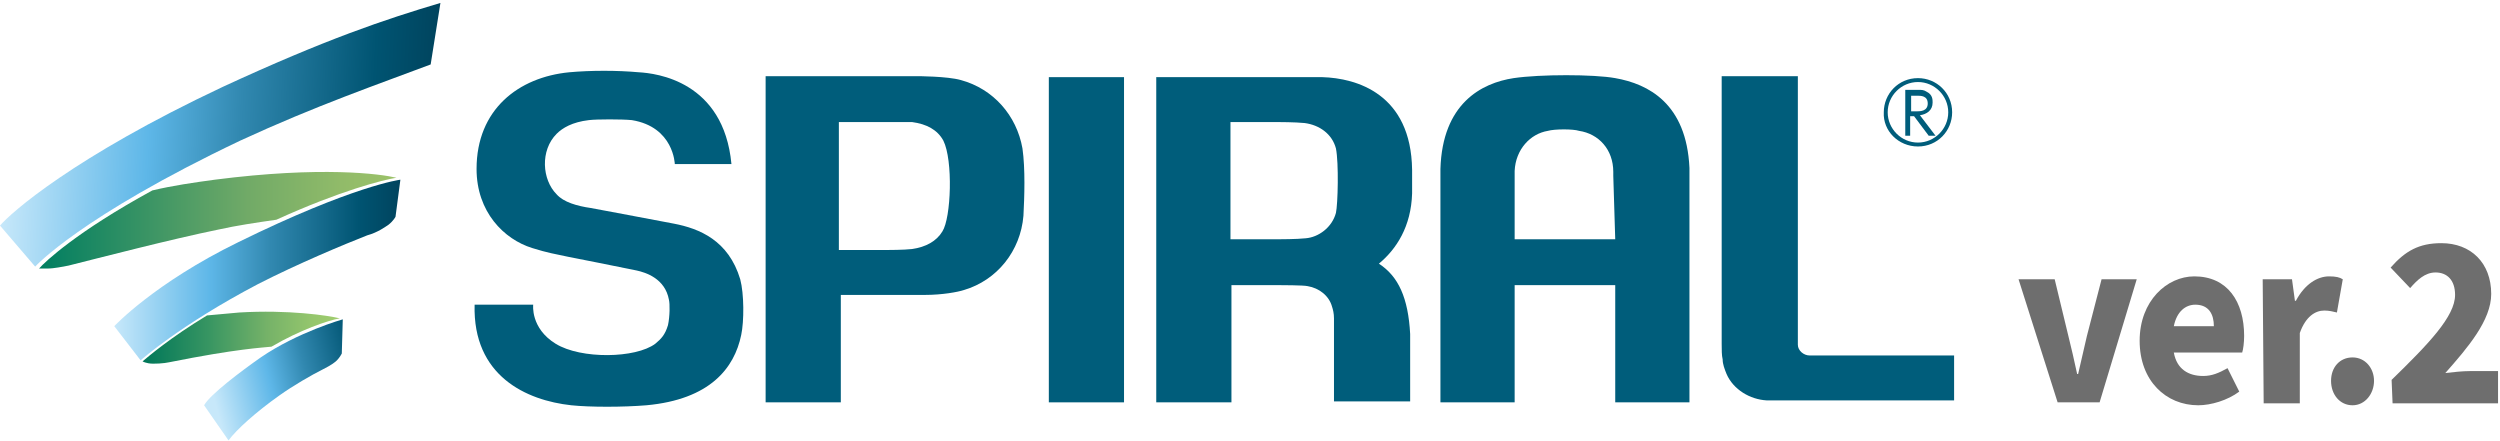
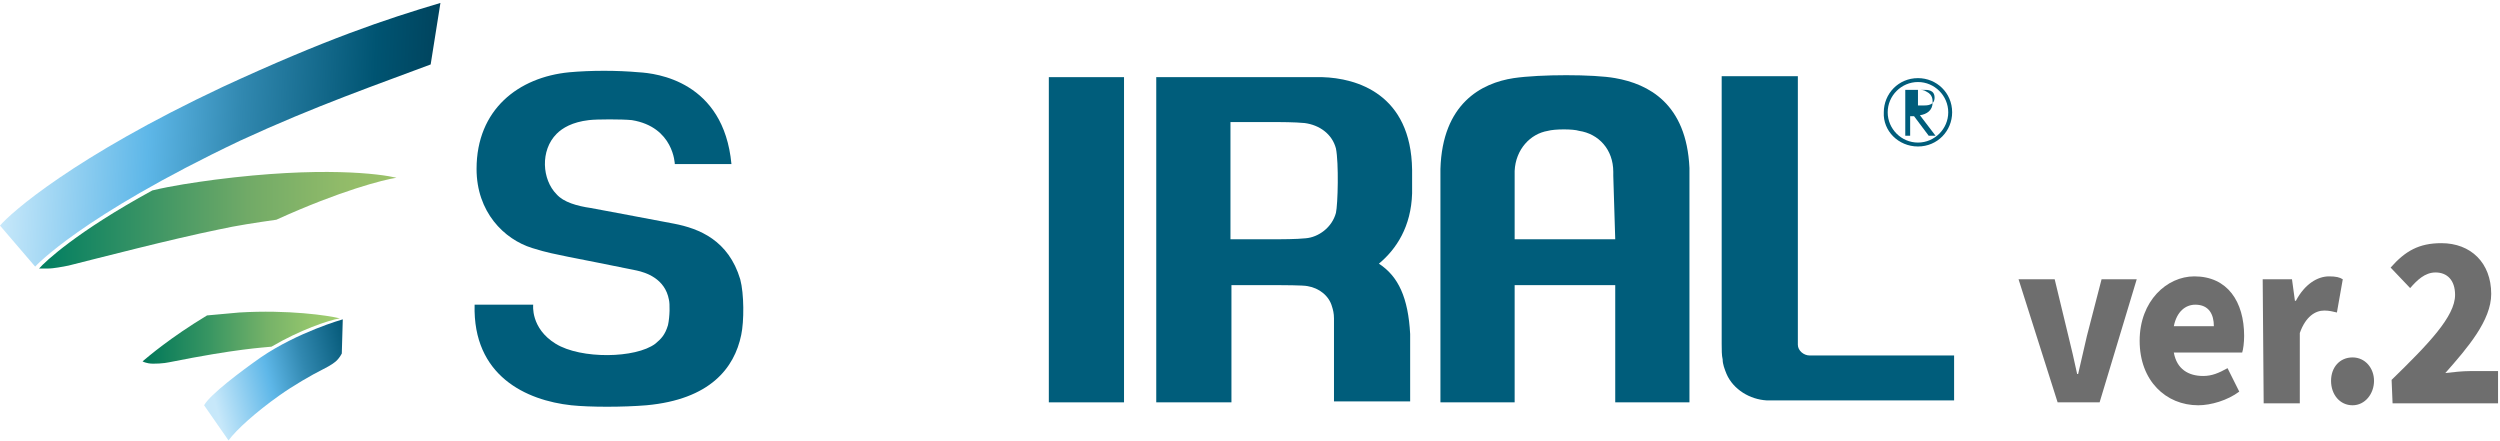
<svg xmlns="http://www.w3.org/2000/svg" version="1.1" id="レイヤー_1" x="0px" y="0px" viewBox="0 0 256 45.2" style="enable-background:new 0 0 256 45.2;" xml:space="preserve">
  <style type="text/css">
	.st0{fill:url(#SVGID_1_);}
	.st1{fill:url(#SVGID_2_);}
	.st2{fill:url(#SVGID_3_);}
	.st3{fill:url(#SVGID_4_);}
	.st4{fill:url(#SVGID_5_);}
	.st5{fill:#005D7B;}
	.st6{fill:#6E6E6E;}
</style>
  <linearGradient id="SVGID_1_" gradientUnits="userSpaceOnUse" x1="0.537" y1="1519.992" x2="44.314" y2="1522.227" gradientTransform="matrix(1 0 0 1 0 -1507.408)">
    <stop offset="0" style="stop-color:#C7E8FA" />
    <stop offset="0.335" style="stop-color:#5EB7E8" />
    <stop offset="0.549" style="stop-color:#3188B0" />
    <stop offset="0.856" style="stop-color:#005472" />
    <stop offset="1" style="stop-color:#00445E" />
  </linearGradient>
  <path class="st0" d="M0,23.1c1.1-1.3,7.5-7,22.8-14.2C33.4,4,39.4,2,45.1,0.3l-1,6.3c-5.3,2-11.7,4.2-19.5,7.8  c-16.4,7.8-21,12.9-21,12.9L0,23.1z" />
  <linearGradient id="SVGID_2_" gradientUnits="userSpaceOnUse" x1="4.045" y1="1529.962" x2="40.686" y2="1529.962" gradientTransform="matrix(1 0 0 1 0 -1507.408)">
    <stop offset="0" style="stop-color:#007E61" />
    <stop offset="0.249" style="stop-color:#309064" />
    <stop offset="0.583" style="stop-color:#71AA67" />
    <stop offset="0.845" style="stop-color:#91BB69" />
    <stop offset="1" style="stop-color:#9CC269" />
  </linearGradient>
  <path class="st1" d="M28.3,22.5c6.6-3,11-4.1,12.3-4.3c-1.7-0.4-7.7-1.2-18.6,0.2c-2.2,0.3-4.3,0.6-6.4,1.1c-7.7,4.2-11,7.3-11.6,8  c0,0,0.4,0,0.8,0c0.8,0,1.6-0.2,2.2-0.3c3.2-0.8,10.5-2.7,15.4-3.7C24.2,23.1,26.2,22.8,28.3,22.5z" />
  <linearGradient id="SVGID_3_" gradientUnits="userSpaceOnUse" x1="11.668" y1="1535.058" x2="40.968" y2="1535.058" gradientTransform="matrix(1 0 0 1 0 -1507.408)">
    <stop offset="0" style="stop-color:#C7E8FA" />
    <stop offset="0.335" style="stop-color:#5EB7E8" />
    <stop offset="0.549" style="stop-color:#3188B0" />
    <stop offset="0.856" style="stop-color:#005472" />
    <stop offset="1" style="stop-color:#00445E" />
  </linearGradient>
-   <path class="st2" d="M11.7,33.4c0,0,4.1-4.4,12.7-8.6C36.2,19,41,18.4,41,18.4l-0.5,3.8c0,0-0.2,0.4-0.7,0.8  c-0.3,0.2-1.1,0.8-2.2,1.1c-2.3,0.9-7.1,2.9-11.2,5c-8,4.2-12,7.8-12,7.8L11.7,33.4z" />
  <linearGradient id="SVGID_4_" gradientUnits="userSpaceOnUse" x1="14.686" y1="1541.988" x2="34.756" y2="1541.988" gradientTransform="matrix(1 0 0 1 0 -1507.408)">
    <stop offset="0" style="stop-color:#007759" />
    <stop offset="0.331" style="stop-color:#379562" />
    <stop offset="0.63" style="stop-color:#75B268" />
    <stop offset="0.862" style="stop-color:#95C66D" />
    <stop offset="1" style="stop-color:#A1CD6E" />
  </linearGradient>
  <path class="st3" d="M27.8,35.5c2.9-1.7,5.8-2.7,7-2.9c-1.2-0.3-5.3-0.9-10.3-0.6c-1,0.1-2.2,0.2-3.3,0.3c-3.8,2.3-6,4.2-6.6,4.7  c0,0,0.1,0.1,0.6,0.2c0.5,0.1,1.7,0,2.1-0.1C24.3,35.7,26.9,35.6,27.8,35.5z" />
  <linearGradient id="SVGID_5_" gradientUnits="userSpaceOnUse" x1="21.913" y1="1548.185" x2="39.13" y2="1543.78" gradientTransform="matrix(1 0 0 1 0 -1507.408)">
    <stop offset="0" style="stop-color:#C7E8FA" />
    <stop offset="0.335" style="stop-color:#5EB7E8" />
    <stop offset="0.549" style="stop-color:#3188B0" />
    <stop offset="0.856" style="stop-color:#005472" />
    <stop offset="1" style="stop-color:#00445E" />
  </linearGradient>
  <path class="st4" d="M20.9,41.5c0.6-1.1,3.8-3.5,5.8-4.9c3.8-2.6,8.4-3.9,8.4-3.9L35,36.2c0,0-0.2,0.4-0.5,0.7  c-0.2,0.2-0.6,0.5-1.4,0.9c-1.2,0.6-3.1,1.7-4.5,2.7c-2.4,1.7-4.4,3.5-5.2,4.6L20.9,41.5z" />
-   <path class="st5" d="M196.4,9.2c0.4,0,0.6,0,0.9,0.2c0.6,0.3,0.6,0.8,0.6,1.1c0,0.8-0.6,1.2-1.3,1.3l1.6,2.1h-0.7l-1.5-2h-0.4v2  h-0.5V9.2H196.4z M195.7,9.8v1.6h0.6c0.3,0,1.1,0,1.1-0.8s-0.7-0.8-1.1-0.8H195.7z" />
+   <path class="st5" d="M196.4,9.2c0.4,0,0.6,0,0.9,0.2c0.6,0.3,0.6,0.8,0.6,1.1c0,0.8-0.6,1.2-1.3,1.3l1.6,2.1h-0.7l-1.5-2h-0.4v2  h-0.5V9.2H196.4z v1.6h0.6c0.3,0,1.1,0,1.1-0.8s-0.7-0.8-1.1-0.8H195.7z" />
  <path class="st5" d="M115.1,7.9h-7.7v33.3h7.7V7.9z" />
  <path class="st5" d="M196.4,15c2,0,3.5-1.6,3.5-3.5c0-2-1.6-3.5-3.5-3.5c-2,0-3.5,1.6-3.5,3.5C192.8,13.4,194.4,15,196.4,15z   M196.4,8.4c1.7,0,3.1,1.4,3.1,3.1s-1.4,3.1-3.1,3.1s-3.1-1.4-3.1-3.1C193.3,9.8,194.7,8.4,196.4,8.4z" />
  <path class="st5" d="M75.8,28.6c-1.2-4-4.2-5.2-6.8-5.7c-2.6-0.5-8.5-1.6-8.5-1.6c-1.4-0.2-2.8-0.6-3.5-1.4c-1.5-1.5-1.7-4.5,0-6.2  c0.6-0.6,1.6-1.2,3.3-1.4c0.8-0.1,3.4-0.1,4.4,0c4.3,0.7,4.4,4.5,4.4,4.5h5.8c-0.8-8.5-7.7-9.3-9.5-9.4c-2.2-0.2-4.9-0.2-7.1,0  c-5.2,0.5-9.5,3.8-9.5,9.9l0,0l0,0c0,4.4,2.8,7.2,5.7,8.1c1.6,0.5,2.3,0.6,3.7,0.9c0,0,6.1,1.2,7,1.4c0.9,0.2,2.9,0.8,3.3,3  c0.1,0.4,0.1,1.7-0.1,2.6c-0.3,1-0.7,1.4-1.3,1.9c-2,1.5-7.6,1.6-10.2,0c-2.6-1.6-2.3-4-2.3-4h-6c-0.2,7.3,5.3,9.8,9.9,10.3  c1.9,0.2,5.3,0.2,7.7,0c6.5-0.6,9-3.8,9.7-7.2C76.2,32.9,76.2,30.1,75.8,28.6z" />
  <path class="st5" d="M141.2,27c1.8-1.5,3.3-3.8,3.4-7.2v-2.4c-0.1-7.8-5.7-9.4-9.2-9.5h-3.5h-13.5v33.3h7.7v-12h5c0,0,2.4,0,2.8,0.1  c1.2,0.2,2.2,1,2.5,2.1c0.1,0.3,0.2,0.7,0.2,1.2v8.5h7.8v-6.9C144.2,30.5,143.2,28.3,141.2,27z M136.8,21.8  c-0.4,1.5-1.8,2.5-3.1,2.6c-0.9,0.1-2.7,0.1-2.7,0.1h-5v-12h4.9c0,0,1.7,0,2.7,0.1c1.5,0.2,2.8,1.1,3.2,2.6  C137.1,16.7,137,20.9,136.8,21.8z" />
  <path class="st5" d="M185.3,36.4c-0.6,0-1.2-0.5-1.2-1.1c0,0,0-0.2,0-0.3V7.8h-7.8v27.4c0,0.6,0,1.2,0.1,1.6c0,0.5,0.2,1,0.4,1.5  c0.7,1.6,2.4,2.6,4.1,2.7c0.4,0,0.9,0,1.6,0h17.6v-4.6H185.3z" />
  <path class="st5" d="M165.4,24.5h-10.3v-6.6c0-0.1,0-0.2,0-0.4c0.1-2.2,1.6-3.8,3.4-4.1c0.7-0.2,2.6-0.2,3.2,0  c2,0.3,3.5,1.9,3.5,4.2c0,0.1,0,0.4,0,0.4L165.4,24.5L165.4,24.5z M165.4,8c-2.2-0.4-7.7-0.4-10.4,0c-3.3,0.5-7.3,2.6-7.5,9.3v23.9  h7.6v-12h10.3v12h7.6v-24C172.7,10.6,168.8,8.6,165.4,8z" />
-   <path class="st5" d="M104.8,22.1c-0.3,3.6-2.7,6.6-6.1,7.6c-0.6,0.2-2.2,0.5-4,0.5h-8.6v11h-7.7V7.8h15.5c0,0,3.1,0,4.5,0.4  c3.3,0.9,5.7,3.6,6.3,7C105,17.3,104.9,20.2,104.8,22.1z M96.6,14.4c-0.6-1.1-1.7-1.7-3.2-1.9c-0.4,0-2.6,0-2.6,0h-4.9v13.1h4.9  c0,0,1.8,0,2.6-0.1c1.4-0.2,2.5-0.8,3.1-1.8C97.4,22.3,97.6,16.4,96.6,14.4z" />
  <g>
    <path class="st6" d="M206.7,28.6h3.7l1.4,5.8c0.3,1.2,0.6,2.5,0.9,3.9h0.1c0.3-1.3,0.6-2.6,0.9-3.9l1.5-5.8h3.6L215,41.2h-4.3   L206.7,28.6z" />
    <path class="st6" d="M219.1,34.9c0-4.1,2.8-6.6,5.6-6.6c3.4,0,5.1,2.6,5.1,6.1c0,0.7-0.1,1.4-0.2,1.7h-7c0.3,1.7,1.5,2.4,3,2.4   c0.9,0,1.6-0.3,2.5-0.8l1.2,2.4c-1.2,0.9-2.9,1.4-4.2,1.4C221.8,41.5,219.1,39,219.1,34.9z M226.7,33.4c0-1.2-0.5-2.2-1.9-2.2   c-1,0-1.9,0.7-2.2,2.2H226.7z" />
    <path class="st6" d="M231.7,28.6h3l0.3,2.2h0.1c0.9-1.7,2.2-2.5,3.4-2.5c0.7,0,1.1,0.1,1.4,0.3l-0.6,3.4c-0.4-0.1-0.8-0.2-1.3-0.2   c-0.9,0-1.9,0.6-2.5,2.3v7.2h-3.7L231.7,28.6L231.7,28.6z" />
    <path class="st6" d="M238.7,39c0-1.4,0.9-2.4,2.2-2.4s2.2,1.1,2.2,2.4s-0.9,2.5-2.2,2.5C239.6,41.5,238.7,40.4,238.7,39z" />
    <path class="st6" d="M244.9,38.9c3.8-3.7,6.5-6.5,6.5-8.7c0-1.5-0.8-2.3-2-2.3c-1.1,0-1.9,0.8-2.6,1.6l-2-2.1   c1.5-1.7,2.9-2.5,5.2-2.5c3,0,5.1,2,5.1,5.2c0,2.7-2.4,5.5-4.7,8.1c0.8-0.1,1.8-0.2,2.5-0.2h2.9v3.3H245L244.9,38.9L244.9,38.9z" />
  </g>
</svg>